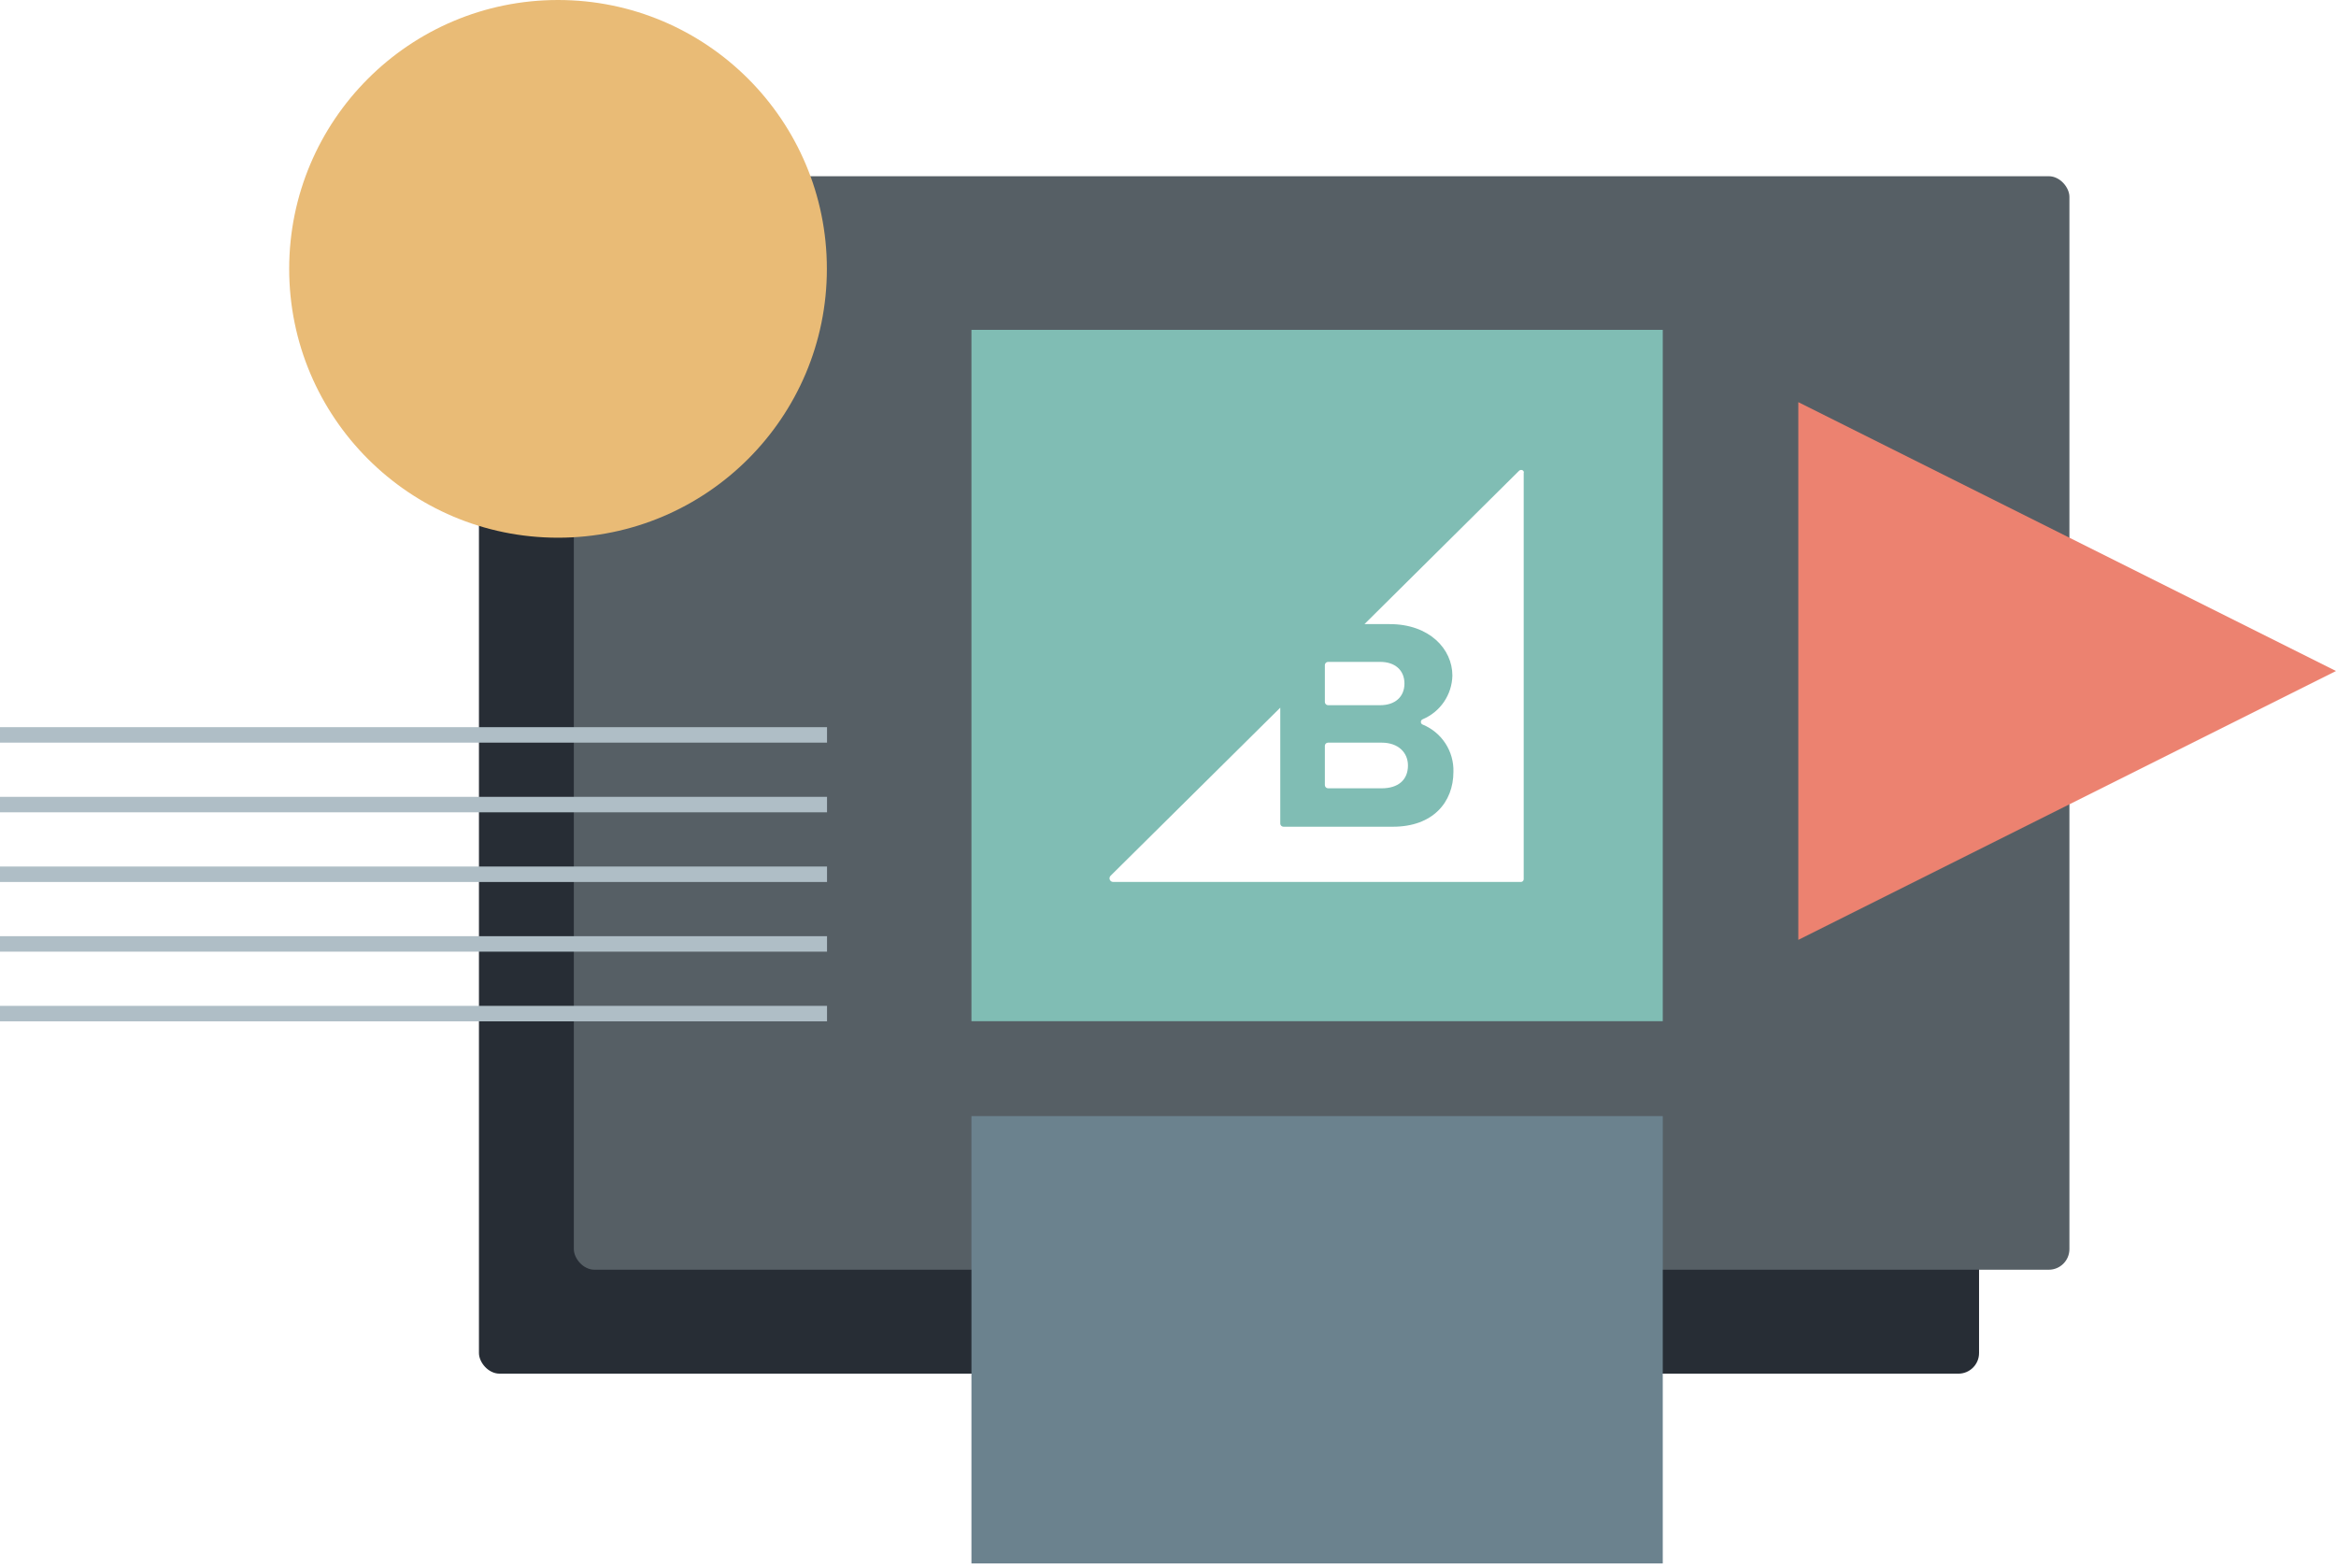
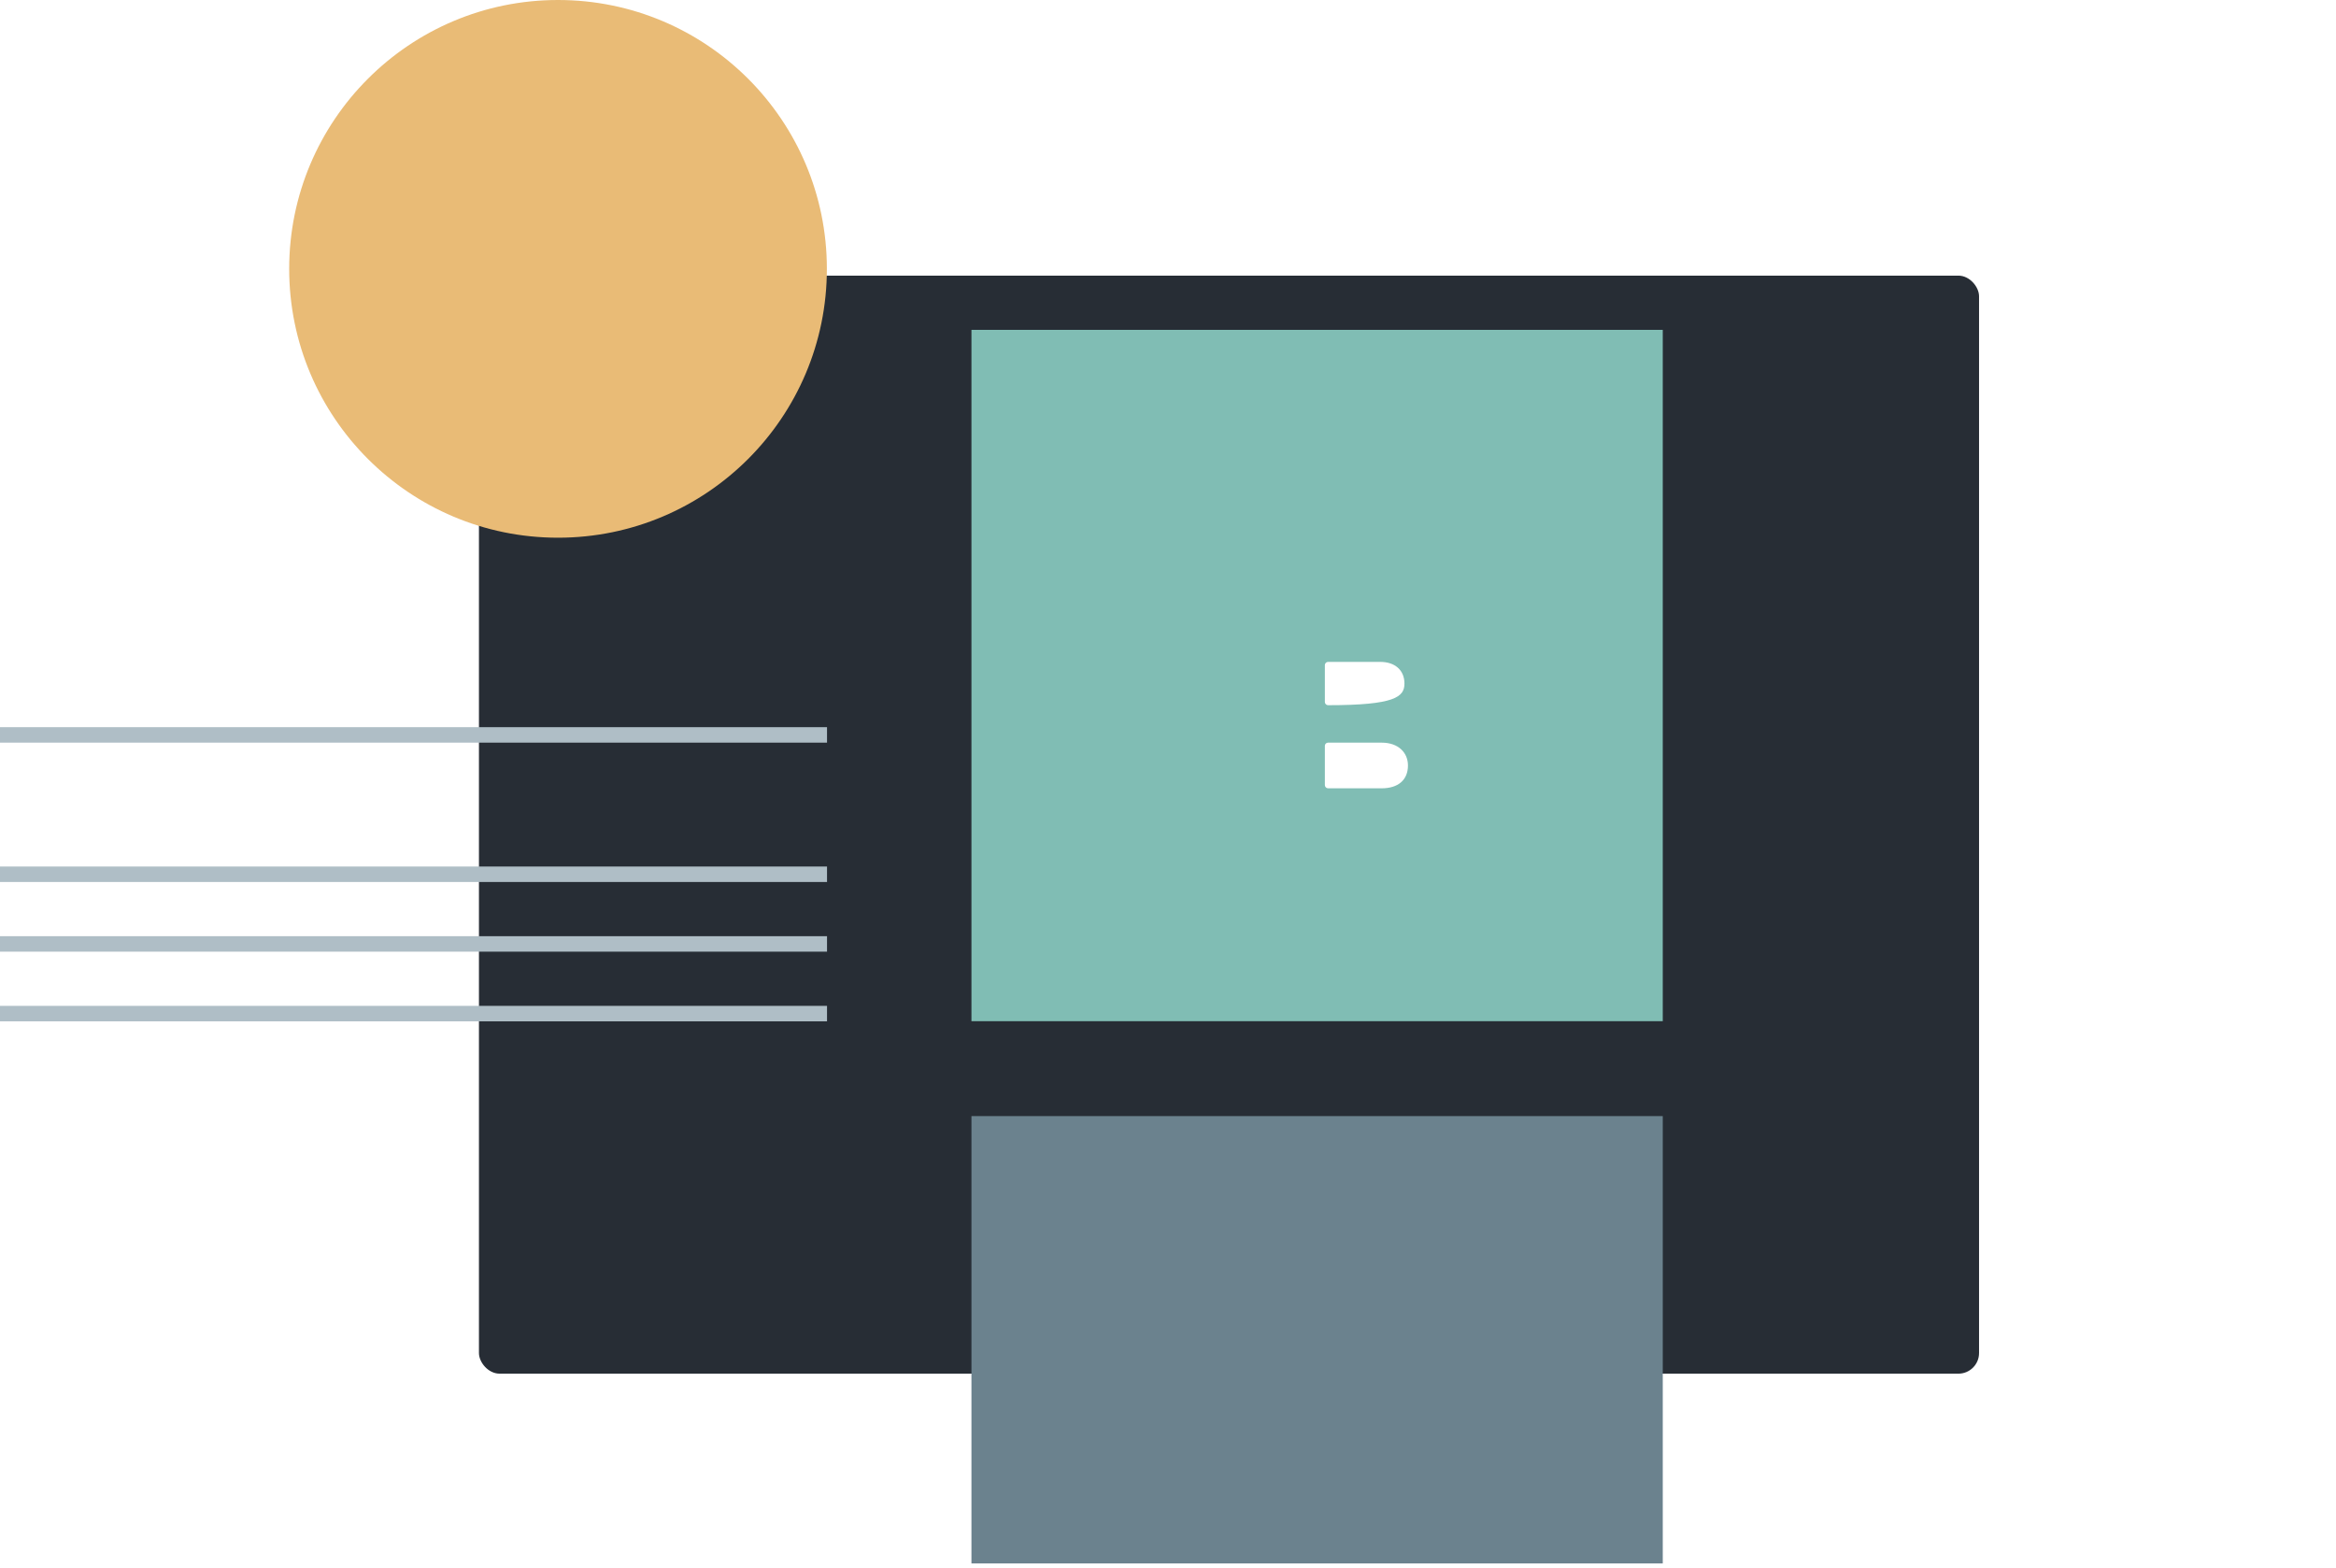
<svg xmlns="http://www.w3.org/2000/svg" width="453" height="304" viewBox="0 0 453 304" fill="none">
  <rect x="92.878" y="53.449" width="290.901" height="212.919" rx="4" fill="#272D35" />
-   <rect x="111.279" y="34.172" width="290.025" height="212.043" rx="4" fill="#565F65" />
  <circle cx="108.214" cy="52.134" r="52.134" fill="#E9BB76" />
  <rect x="188.385" y="63.963" width="134.06" height="134.06" fill="#80BDB4" />
-   <path d="M257.541 136.746H267.655C270.526 136.746 272.353 135.127 272.353 132.547C272.353 129.966 270.526 128.348 267.655 128.348H257.541C257.385 128.347 257.235 128.406 257.12 128.513C257.005 128.62 256.933 128.768 256.919 128.926V136.157C256.931 136.317 257.002 136.467 257.117 136.576C257.233 136.686 257.384 136.746 257.541 136.746Z" fill="white" />
+   <path d="M257.541 136.746C270.526 136.746 272.353 135.127 272.353 132.547C272.353 129.966 270.526 128.348 267.655 128.348H257.541C257.385 128.347 257.235 128.406 257.12 128.513C257.005 128.62 256.933 128.768 256.919 128.926V136.157C256.931 136.317 257.002 136.467 257.117 136.576C257.233 136.686 257.384 136.746 257.541 136.746Z" fill="white" />
  <path d="M257.538 152.861H267.932C271.121 152.861 273.034 151.253 273.034 148.435C273.034 145.986 271.216 144.009 267.932 144.009H257.538C257.381 144.009 257.231 144.067 257.116 144.172C257.001 144.277 256.931 144.422 256.919 144.577V152.237C256.919 152.401 256.984 152.558 257.1 152.675C257.215 152.792 257.373 152.859 257.538 152.861Z" fill="white" />
  <g filter="url(#filter0_d_477_1401)">
-     <path d="M294.567 91.299L264.597 121.023H269.497C277.17 121.023 281.649 125.824 281.649 131.01C281.607 132.826 281.042 134.591 280.021 136.093C279 137.594 277.566 138.767 275.894 139.471C275.785 139.513 275.692 139.588 275.628 139.686C275.564 139.784 275.532 139.9 275.537 140.017C275.543 140.134 275.585 140.246 275.657 140.338C275.73 140.429 275.83 140.496 275.942 140.527C277.732 141.272 279.255 142.543 280.31 144.171C281.364 145.8 281.901 147.71 281.85 149.651C281.85 155.576 277.86 160.311 270.13 160.311H248.897C248.739 160.311 248.588 160.252 248.472 160.145C248.356 160.038 248.285 159.892 248.273 159.735V137.224L215.368 169.818C215.27 169.915 215.202 170.039 215.174 170.174C215.146 170.309 215.158 170.45 215.209 170.578C215.26 170.706 215.348 170.817 215.462 170.895C215.575 170.973 215.71 171.017 215.848 171.019H294.951C295.091 171.019 295.225 170.963 295.324 170.864C295.423 170.765 295.478 170.631 295.478 170.491V91.77C295.66 91.204 294.951 90.915 294.567 91.299Z" fill="white" />
-   </g>
+     </g>
  <rect x="188.385" y="216.424" width="134.06" height="86.745" fill="#6B828E" />
-   <path d="M453 130.117L348.731 182.251L348.731 77.983L453 130.117Z" fill="#EC8270" />
  <line y1="142.507" x2="160.378" y2="142.507" stroke="#AFBEC6" stroke-width="3" />
-   <line y1="156.017" x2="160.378" y2="156.017" stroke="#AFBEC6" stroke-width="3" />
  <line y1="169.528" x2="160.378" y2="169.528" stroke="#AFBEC6" stroke-width="3" />
  <line y1="183.038" x2="160.378" y2="183.038" stroke="#AFBEC6" stroke-width="3" />
  <line y1="196.548" x2="160.378" y2="196.548" stroke="#AFBEC6" stroke-width="3" />
  <defs>
    <filter id="filter0_d_477_1401" x="214.159" y="90.124" width="82.349" height="81.894" filterUnits="userSpaceOnUse" color-interpolation-filters="sRGB">
      <feFlood flood-opacity="0" result="BackgroundImageFix" />
      <feColorMatrix in="SourceAlpha" type="matrix" values="0 0 0 0 0 0 0 0 0 0 0 0 0 0 0 0 0 0 127 0" result="hardAlpha" />
      <feOffset />
      <feGaussianBlur stdDeviation="0.5" />
      <feColorMatrix type="matrix" values="0 0 0 0 0 0 0 0 0 0 0 0 0 0 0 0 0 0 0.04 0" />
      <feBlend mode="normal" in2="BackgroundImageFix" result="effect1_dropShadow_477_1401" />
      <feBlend mode="normal" in="SourceGraphic" in2="effect1_dropShadow_477_1401" result="shape" />
    </filter>
  </defs>
</svg>